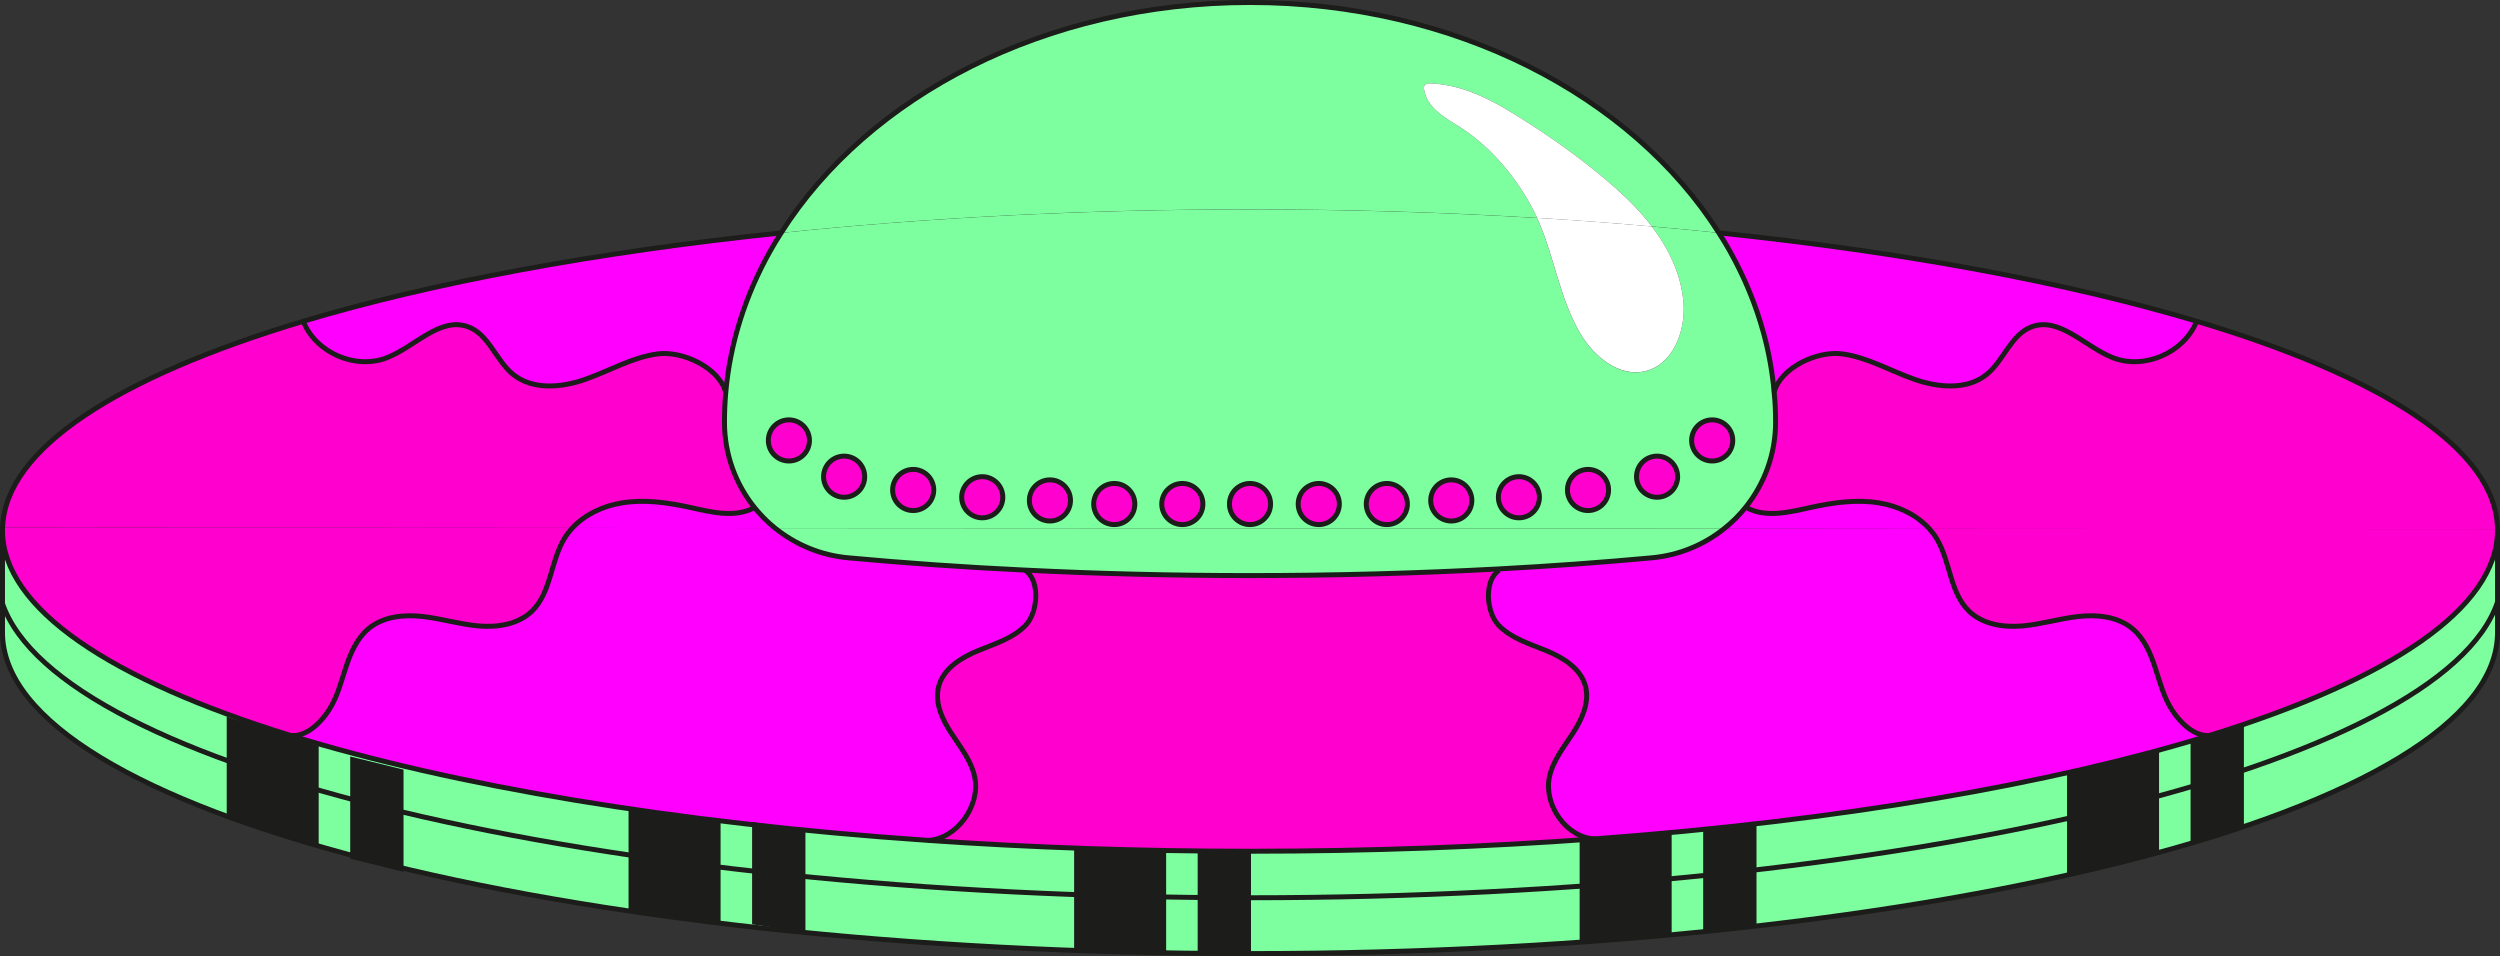
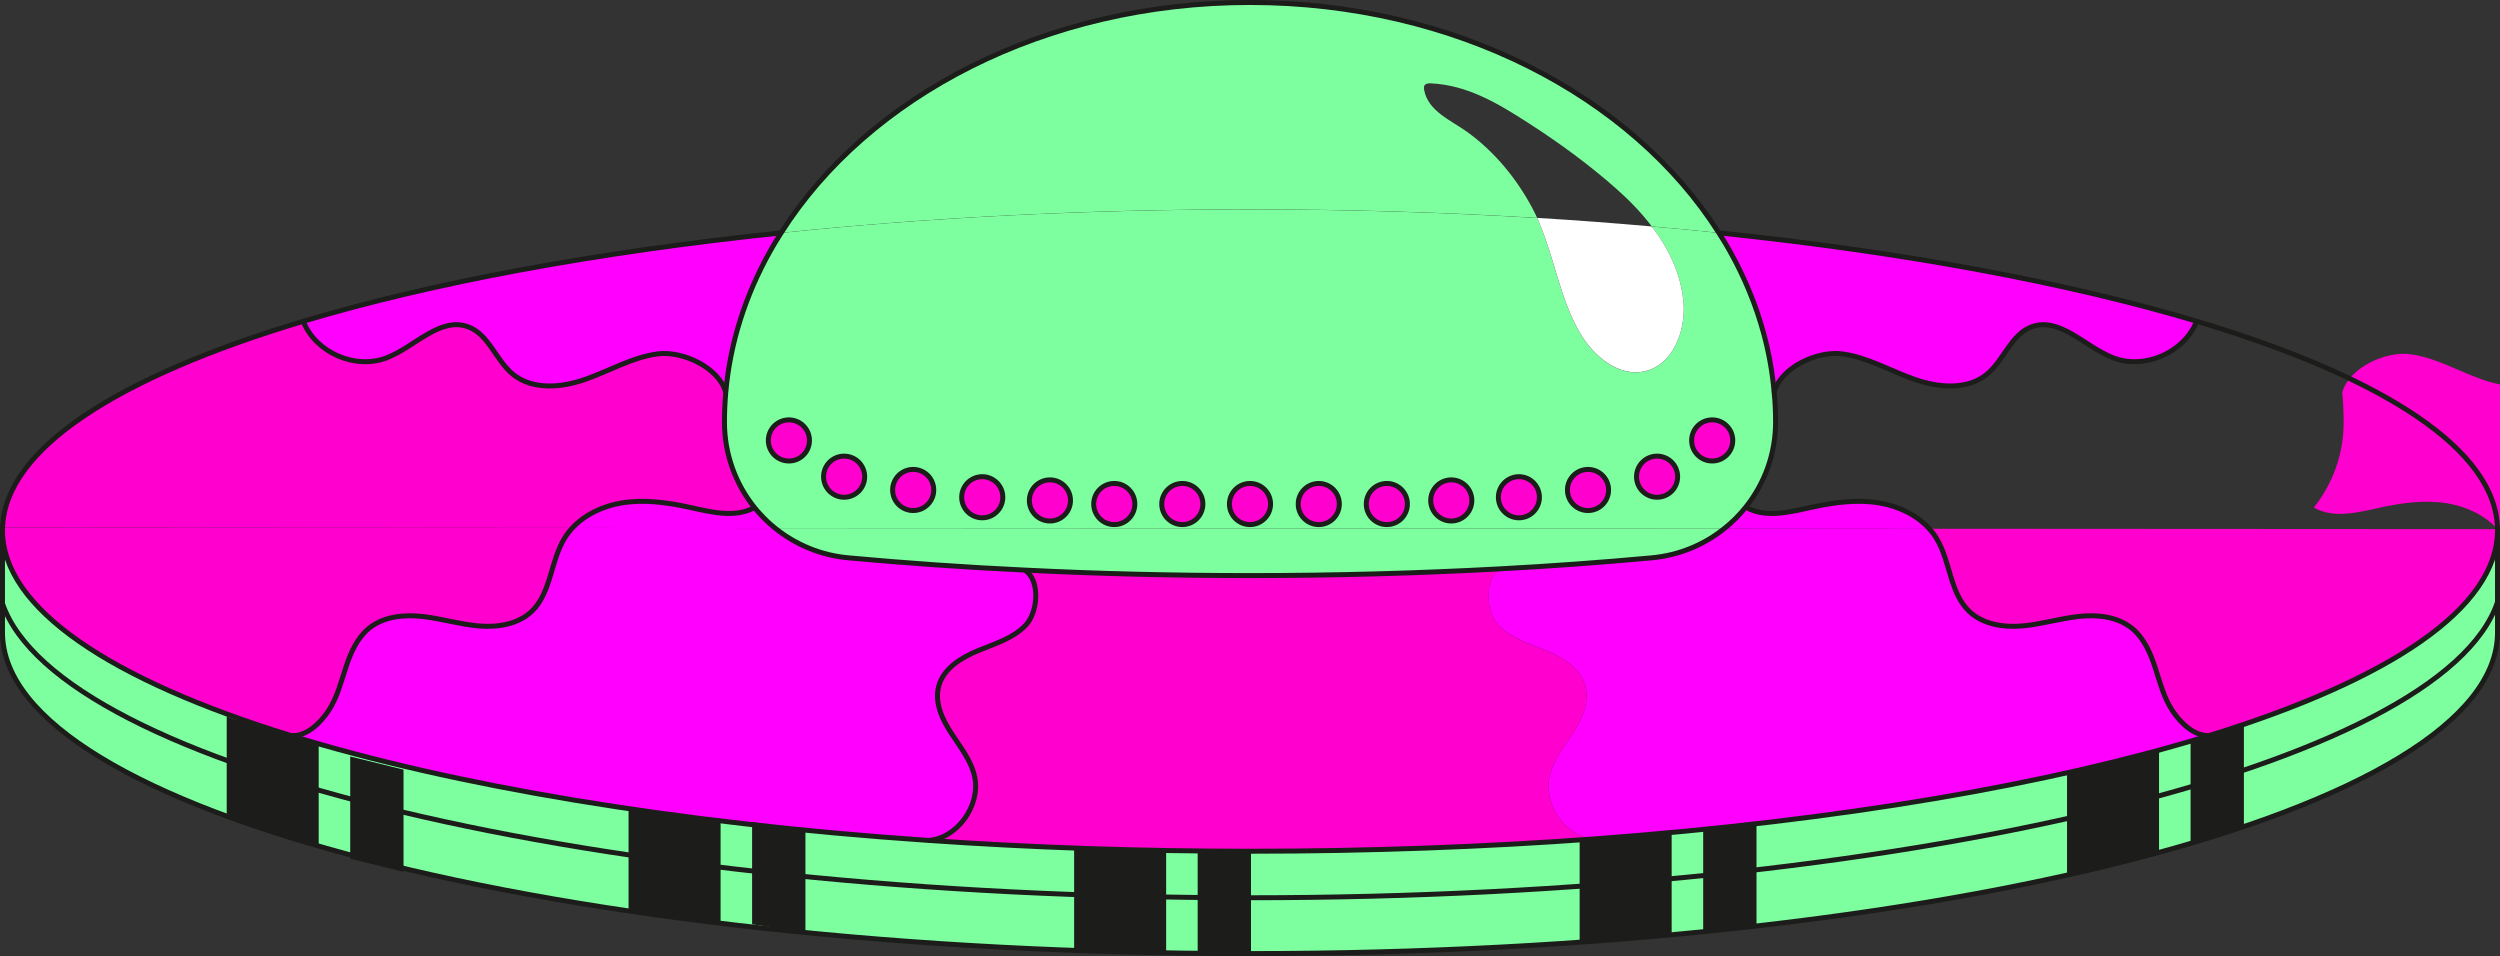
<svg xmlns="http://www.w3.org/2000/svg" id="uuid-7ce57a89-298b-4468-924d-3c6982eaa596" data-name="Layer 2" viewBox="0 0 502.06 191.99">
  <rect x="0" y="0" width="502.06" height="191.99" fill="#333333" stroke="none" />
  <defs>
    <style>
      .uuid-20503678-8988-4037-966d-97d116cec906 {
        fill: #ff00cf;
      }

      .uuid-20503678-8988-4037-966d-97d116cec906, .uuid-25f360c6-0bf6-428a-9abc-06219bb1d5b5, .uuid-0a3425fa-23ec-4c78-a7d5-905c175f5bf6, .uuid-5a833c36-7193-495f-a087-5e323f4293f6, .uuid-f8d81214-4073-4b37-aa16-ecad1e4026dd, .uuid-fd89349b-0596-44de-829c-bb04d21a02ca {
        stroke-width: 0px;
      }

      .uuid-25f360c6-0bf6-428a-9abc-06219bb1d5b5 {
        fill: #764ba4;
      }

      .uuid-0a3425fa-23ec-4c78-a7d5-905c175f5bf6 {
        fill: #f0f;
      }

      .uuid-5a833c36-7193-495f-a087-5e323f4293f6 {
        fill: #7dff9f;
      }

      .uuid-f8d81214-4073-4b37-aa16-ecad1e4026dd {
        fill: #fff;
      }

      .uuid-38f0c552-82d8-458b-973f-4dd5121a5c00 {
        fill: none;
        stroke: #1c1d1a;
        stroke-miterlimit: 10;
      }

      .uuid-fd89349b-0596-44de-829c-bb04d21a02ca {
        fill: #1c1d1a;
      }
    </style>
  </defs>
  <g id="uuid-55363607-21ed-4afe-b520-225e5c33a31a" data-name="Layer 1">
    <g>
      <g>
        <g>
          <path class="uuid-5a833c36-7193-495f-a087-5e323f4293f6" d="m501.56,120.9v6.12c0,35.6-112.17,64.47-250.53,64.47S.5,162.63.5,127.02v-5.81c11.33,32.9,119.71,59.07,250.53,59.07s239.51-26.4,250.53-59.39Z" />
          <path class="uuid-5a833c36-7193-495f-a087-5e323f4293f6" d="m320.2,168.49c48.99-3.62,91.82-10.98,123.54-20.78,36.11-11.16,57.82-25.52,57.82-41.2v14.39c-11.02,32.99-119.49,59.39-250.53,59.39S11.83,154.11.5,121.22v-14.71c0,15.68,21.73,30.04,57.88,41.22,32.69,10.1,77.16,17.59,128,21.06,20.63,1.44,42.31,2.18,64.65,2.18,23.99,0,47.2-.88,69.17-2.48Z" />
          <path class="uuid-20503678-8988-4037-966d-97d116cec906" d="m501.56,106.28v.22c0,15.68-21.71,30.04-57.82,41.2-3.02.22-5.84-2.5-7.51-5.06-1.7-2.58-2.45-5.64-3.42-8.57-.95-2.93-2.24-5.92-4.63-7.88-2.95-2.41-7.06-2.82-10.83-2.39-3.79.43-7.45,1.57-11.24,1.9-3.79.32-7.92-.32-10.66-2.95-3.9-3.73-3.75-10.03-6.55-14.64-.41-.69-.9-1.33-1.44-1.92l114.09.07Z" />
-           <path class="uuid-20503678-8988-4037-966d-97d116cec906" d="m501.56,106.28l-114.09-.07c-2.54-2.82-6.25-4.56-10.03-5.19-4.57-.77-9.26-.09-13.8.9-4.26.95-8.96,2.13-12.81.07l-.22-.17c3.73-4.69,5.96-10.62,5.96-17.03,0-2.04-.09-4.05-.28-6.05,1.34-4.91,8.63-8.35,13.68-7.67s9.61,3.38,14.43,5.08c4.84,1.72,10.7,2.24,14.64-1.01,3.4-2.8,4.82-7.97,8.94-9.5,5.66-2.11,10.72,4.01,16.35,6.2,6.29,2.46,14.25-.99,16.78-7.26l.02-.06c37.49,11.22,60.21,25.8,60.42,41.76Z" />
+           <path class="uuid-20503678-8988-4037-966d-97d116cec906" d="m501.56,106.28c-2.54-2.82-6.25-4.56-10.03-5.19-4.57-.77-9.26-.09-13.8.9-4.26.95-8.96,2.13-12.81.07l-.22-.17c3.73-4.69,5.96-10.62,5.96-17.03,0-2.04-.09-4.05-.28-6.05,1.34-4.91,8.63-8.35,13.68-7.67s9.61,3.38,14.43,5.08c4.84,1.72,10.7,2.24,14.64-1.01,3.4-2.8,4.82-7.97,8.94-9.5,5.66-2.11,10.72,4.01,16.35,6.2,6.29,2.46,14.25-.99,16.78-7.26l.02-.06c37.49,11.22,60.21,25.8,60.42,41.76Z" />
          <path class="uuid-0a3425fa-23ec-4c78-a7d5-905c175f5bf6" d="m436.23,142.65c1.66,2.56,4.48,5.28,7.51,5.06-31.72,9.8-74.55,17.16-123.54,20.78-5.68-.35-10.19-6.8-9.05-12.42.69-3.3,2.91-6.03,4.74-8.85s3.38-6.22,2.5-9.47c-.97-3.53-4.48-5.69-7.86-7.08-3.38-1.4-7.08-2.48-9.6-5.13-2.5-2.65-2.93-9.05.15-11.03l-.02-.24c10.46-.56,20.67-1.31,30.58-2.22,5.53-.5,10.55-2.61,14.62-5.88l41.2.04c.54.6,1.03,1.23,1.44,1.92,2.8,4.61,2.65,10.9,6.55,14.64,2.74,2.63,6.87,3.27,10.66,2.95,3.79-.34,7.45-1.47,11.24-1.9,3.77-.43,7.88-.02,10.83,2.39,2.39,1.96,3.68,4.95,4.63,7.88.97,2.93,1.72,5.99,3.42,8.57Z" />
          <path class="uuid-0a3425fa-23ec-4c78-a7d5-905c175f5bf6" d="m441.14,64.52l-.02.06c-2.54,6.27-10.49,9.73-16.78,7.26-5.64-2.18-10.7-8.31-16.35-6.2-4.13,1.53-5.54,6.7-8.94,9.5-3.94,3.25-9.8,2.73-14.64,1.01-4.82-1.7-9.37-4.41-14.43-5.08s-12.34,2.76-13.68,7.67c-.35-4-1.06-7.92-2.09-11.74-1.55-5.73-3.83-11.24-6.76-16.49-.71-1.27-1.46-2.52-2.26-3.75,37.3,3.88,70.14,10.03,95.96,17.75Z" />
          <path class="uuid-0a3425fa-23ec-4c78-a7d5-905c175f5bf6" d="m387.47,106.21l-41.2-.04c1.61-1.27,3.08-2.74,4.35-4.35l.22.17c3.85,2.05,8.55.88,12.81-.07,4.54-.99,9.22-1.66,13.8-.9,3.77.63,7.49,2.37,10.03,5.19Z" />
          <path class="uuid-5a833c36-7193-495f-a087-5e323f4293f6" d="m356.29,78.74c.19,2,.28,4.01.28,6.05,0,6.4-2.22,12.34-5.96,17.03-1.27,1.61-2.74,3.08-4.35,4.35l-190.64-.11c-1.06-.86-2.05-1.79-2.97-2.8-.39-.43-.78-.88-1.16-1.34-3.77-4.7-6.01-10.68-6.01-17.12,0-2.02.09-4,.26-5.97.88-10.03,3.98-19.55,8.87-28.3.71-1.27,1.46-2.52,2.26-3.75,29.07-3.04,60.84-4.72,94.15-4.72,19.85,0,39.17.6,57.67,1.72.17.37.34.77.5,1.16,3.06,7.26,4.14,15.25,8.2,22.1,2.73,4.61,7.77,8.76,12.98,7.52,5.53-1.29,8.12-7.92,7.73-13.57-.41-5.79-2.91-10.96-6.39-15.5,4.54.37,9.04.82,13.46,1.29.8,1.23,1.55,2.48,2.26,3.75,2.93,5.25,5.21,10.75,6.76,16.49,1.03,3.83,1.74,7.75,2.09,11.74Zm-8.31,9.71c0-2.28-1.85-4.13-4.13-4.13s-4.13,1.85-4.13,4.13,1.85,4.13,4.13,4.13,4.13-1.85,4.13-4.13Zm-11.07,7.28c0-2.28-1.85-4.13-4.13-4.13s-4.13,1.85-4.13,4.13,1.85,4.13,4.13,4.13,4.13-1.85,4.13-4.13Zm-13.87,2.67c0-2.28-1.85-4.13-4.13-4.13s-4.13,1.85-4.13,4.13,1.85,4.13,4.13,4.13,4.13-1.85,4.13-4.13Zm-13.89,1.46c0-2.28-1.83-4.13-4.11-4.13s-4.13,1.85-4.13,4.13,1.85,4.13,4.13,4.13,4.11-1.85,4.11-4.13Zm-13.57.63c0-2.28-1.85-4.13-4.13-4.13s-4.13,1.85-4.13,4.13,1.85,4.13,4.13,4.13,4.13-1.85,4.13-4.13Zm-12.94.73c0-2.28-1.85-4.13-4.13-4.13s-4.13,1.85-4.13,4.13,1.85,4.13,4.13,4.13,4.13-1.85,4.13-4.13Zm-13.67,0c0-2.28-1.85-4.13-4.13-4.13s-4.13,1.85-4.13,4.13,1.85,4.13,4.13,4.13,4.13-1.85,4.13-4.13Zm-13.82,0c0-2.28-1.85-4.13-4.13-4.13s-4.13,1.85-4.13,4.13,1.85,4.13,4.13,4.13,4.13-1.85,4.13-4.13Zm-13.59,0c0-2.28-1.85-4.13-4.13-4.13s-4.13,1.85-4.13,4.13,1.85,4.13,4.13,4.13,4.13-1.85,4.13-4.13Zm-13.67,0c0-2.28-1.85-4.13-4.13-4.13s-4.13,1.85-4.13,4.13,1.85,4.13,4.13,4.13,4.13-1.85,4.13-4.13Zm-12.92-.73c0-2.28-1.85-4.13-4.13-4.13s-4.13,1.85-4.13,4.13,1.85,4.13,4.13,4.13,4.13-1.85,4.13-4.13Zm-13.59-.63c0-2.28-1.85-4.13-4.13-4.13s-4.13,1.85-4.13,4.13,1.85,4.13,4.13,4.13,4.13-1.85,4.13-4.13Zm-13.87-1.46c0-2.28-1.85-4.13-4.13-4.13s-4.13,1.85-4.13,4.13,1.85,4.13,4.13,4.13,4.13-1.85,4.13-4.13Zm-13.87-2.67c0-2.28-1.85-4.13-4.13-4.13s-4.13,1.85-4.13,4.13,1.85,4.13,4.13,4.13,4.13-1.85,4.13-4.13Zm-11.09-7.28c0-2.28-1.85-4.13-4.13-4.13s-4.13,1.85-4.13,4.13,1.85,4.13,4.13,4.13,4.13-1.85,4.13-4.13Z" />
          <circle class="uuid-20503678-8988-4037-966d-97d116cec906" cx="343.85" cy="88.45" r="4.13" />
          <path class="uuid-5a833c36-7193-495f-a087-5e323f4293f6" d="m155.63,106.06l190.64.11c-4.07,3.27-9.09,5.38-14.62,5.88-9.91.91-20.13,1.66-30.58,2.22-16.17.88-32.9,1.34-50.03,1.34-15.44,0-30.54-.37-45.2-1.1-12.14-.58-23.97-1.42-35.42-2.46-5.6-.5-10.68-2.67-14.79-5.99Z" />
          <path class="uuid-f8d81214-4073-4b37-aa16-ecad1e4026dd" d="m338.1,60.97c.39,5.66-2.2,12.28-7.73,13.57-5.21,1.23-10.25-2.91-12.98-7.52-4.05-6.85-5.13-14.84-8.2-22.1-.17-.39-.34-.78-.5-1.16,7.82.47,15.5,1.05,23.02,1.72,3.47,4.54,5.97,9.71,6.39,15.5Z" />
          <path class="uuid-5a833c36-7193-495f-a087-5e323f4293f6" d="m345.18,46.76c-4.42-.47-8.92-.91-13.46-1.29-2.05-2.71-4.48-5.21-7-7.45-5.54-4.93-11.58-9.33-17.83-13.35-6.01-3.86-12.17-7.6-19.55-7.93-.45-.02-.99.02-1.25.39-.17.26-.15.62-.09.91.77,4.35,5.51,6.16,8.68,8.48,5.45,3.94,9.84,9.28,13.01,15.2.35.67.69,1.34,1.01,2.04-18.5-1.12-37.82-1.72-57.67-1.72-33.31,0-65.08,1.68-94.15,4.72C174.26,19.32,209.88.5,251.03.5s76.77,18.82,94.15,46.26Z" />
          <circle class="uuid-20503678-8988-4037-966d-97d116cec906" cx="332.78" cy="95.73" r="4.13" />
-           <path class="uuid-f8d81214-4073-4b37-aa16-ecad1e4026dd" d="m324.72,38.03c2.52,2.24,4.95,4.74,7,7.45-7.52-.67-15.2-1.25-23.02-1.72-.32-.69-.65-1.36-1.01-2.04-3.17-5.92-7.56-11.26-13.01-15.2-3.17-2.32-7.92-4.13-8.68-8.48-.06-.3-.07-.65.09-.91.26-.37.8-.41,1.25-.39,7.37.34,13.54,4.07,19.55,7.93,6.25,4.01,12.28,8.42,17.83,13.35Z" />
          <circle class="uuid-20503678-8988-4037-966d-97d116cec906" cx="318.91" cy="98.4" r="4.13" />
          <path class="uuid-20503678-8988-4037-966d-97d116cec906" d="m318.39,137.76c.88,3.25-.67,6.65-2.5,9.47s-4.05,5.54-4.74,8.85c-1.14,5.62,3.38,12.06,9.05,12.42-21.97,1.61-45.18,2.48-69.17,2.48-22.35,0-44.02-.75-64.65-2.18,5.82-.37,10.55-7,9.37-12.71-.67-3.3-2.89-6.03-4.72-8.85-1.85-2.82-3.4-6.22-2.5-9.47.97-3.53,4.48-5.69,7.86-7.08,3.38-1.4,7.08-2.48,9.6-5.13,2.5-2.65,2.93-9.05-.15-11.03,14.66.73,29.76,1.1,45.2,1.1,17.14,0,33.87-.47,50.03-1.34l.02.24c-3.08,1.98-2.65,8.38-.15,11.03,2.52,2.65,6.22,3.73,9.6,5.13,3.38,1.38,6.89,3.55,7.86,7.08Z" />
          <path class="uuid-20503678-8988-4037-966d-97d116cec906" d="m305.04,95.73c2.28,0,4.11,1.85,4.11,4.13s-1.83,4.13-4.11,4.13-4.13-1.85-4.13-4.13,1.85-4.13,4.13-4.13Z" />
          <circle class="uuid-20503678-8988-4037-966d-97d116cec906" cx="291.45" cy="100.5" r="4.13" />
          <circle class="uuid-20503678-8988-4037-966d-97d116cec906" cx="278.51" cy="101.22" r="4.13" />
          <circle class="uuid-20503678-8988-4037-966d-97d116cec906" cx="264.84" cy="101.22" r="4.13" />
          <circle class="uuid-20503678-8988-4037-966d-97d116cec906" cx="251.03" cy="101.22" r="4.13" />
          <circle class="uuid-20503678-8988-4037-966d-97d116cec906" cx="237.44" cy="101.22" r="4.13" />
          <circle class="uuid-20503678-8988-4037-966d-97d116cec906" cx="223.77" cy="101.22" r="4.13" />
          <circle class="uuid-20503678-8988-4037-966d-97d116cec906" cx="210.85" cy="100.5" r="4.13" />
          <path class="uuid-0a3425fa-23ec-4c78-a7d5-905c175f5bf6" d="m205.83,114.52c3.08,1.98,2.65,8.38.15,11.03-2.52,2.65-6.22,3.73-9.6,5.13-3.38,1.38-6.89,3.55-7.86,7.08-.9,3.25.65,6.65,2.5,9.47,1.83,2.82,4.05,5.54,4.72,8.85,1.18,5.71-3.55,12.34-9.37,12.71-50.84-3.47-95.31-10.96-128-21.06v-.02c3.08.3,5.96-2.46,7.64-5.06,1.7-2.58,2.45-5.64,3.42-8.57.95-2.93,2.24-5.92,4.63-7.88,2.95-2.41,7.06-2.82,10.83-2.39,3.79.43,7.45,1.57,11.24,1.9,3.79.32,7.92-.32,10.66-2.95,3.88-3.73,3.75-10.03,6.55-14.64.47-.77,1.01-1.47,1.61-2.11l40.68.04c4.11,3.32,9.19,5.49,14.79,5.99,11.44,1.05,23.28,1.89,35.42,2.46Z" />
          <circle class="uuid-20503678-8988-4037-966d-97d116cec906" cx="197.26" cy="99.86" r="4.13" />
          <circle class="uuid-20503678-8988-4037-966d-97d116cec906" cx="183.39" cy="98.4" r="4.13" />
          <circle class="uuid-20503678-8988-4037-966d-97d116cec906" cx="169.52" cy="95.73" r="4.13" />
          <circle class="uuid-20503678-8988-4037-966d-97d116cec906" cx="158.43" cy="88.45" r="4.13" />
          <path class="uuid-0a3425fa-23ec-4c78-a7d5-905c175f5bf6" d="m156.88,46.76c-.8,1.23-1.55,2.48-2.26,3.75-4.89,8.76-7.99,18.28-8.87,28.3-1.29-4.95-8.63-8.42-13.68-7.75-5.08.67-9.61,3.38-14.45,5.08-4.82,1.72-10.68,2.24-14.64-1.01-3.4-2.8-4.82-7.97-8.94-9.5-5.66-2.11-10.72,4.01-16.34,6.2-6.31,2.46-14.26-.99-16.78-7.26l-.02-.06c25.84-7.73,58.66-13.87,95.98-17.75Z" />
          <path class="uuid-0a3425fa-23ec-4c78-a7d5-905c175f5bf6" d="m155.63,106.06l-40.68-.04c2.54-2.71,6.16-4.39,9.86-5,4.57-.77,9.26-.09,13.8.9,4.26.95,8.96,2.13,12.81.07l.09-.07c.37.47.77.91,1.16,1.34.91,1.01,1.9,1.94,2.97,2.8Z" />
          <path class="uuid-20503678-8988-4037-966d-97d116cec906" d="m151.5,101.91l-.09.07c-3.85,2.05-8.55.88-12.81-.07-4.54-.99-9.22-1.66-13.8-.9-3.7.62-7.32,2.3-9.86,5l-114.43-.07c.5-15.81,23.17-30.28,60.38-41.43l.02.06c2.52,6.27,10.47,9.73,16.78,7.26,5.62-2.18,10.68-8.31,16.34-6.2,4.13,1.53,5.54,6.7,8.94,9.5,3.96,3.25,9.82,2.73,14.64,1.01,4.84-1.7,9.37-4.41,14.45-5.08,5.06-.67,12.4,2.8,13.68,7.75-.17,1.98-.26,3.96-.26,5.97,0,6.44,2.24,12.42,6.01,17.12Z" />
          <path class="uuid-20503678-8988-4037-966d-97d116cec906" d="m.52,105.95l114.43.07c-.6.63-1.14,1.34-1.61,2.11-2.8,4.61-2.67,10.9-6.55,14.64-2.74,2.63-6.87,3.27-10.66,2.95-3.79-.34-7.45-1.47-11.24-1.9-3.77-.43-7.88-.02-10.83,2.39-2.39,1.96-3.68,4.95-4.63,7.88-.97,2.93-1.72,5.99-3.42,8.57-1.68,2.6-4.56,5.36-7.64,5.06v.02C22.23,136.55.5,122.19.5,106.51c0-.19,0-.37.02-.56Z" />
          <path class="uuid-25f360c6-0bf6-428a-9abc-06219bb1d5b5" d="m.52,105.95c-.02.19-.02.37-.02.56v-.56h.02Z" />
        </g>
        <g>
          <path class="uuid-38f0c552-82d8-458b-973f-4dd5121a5c00" d="m501.56,106.51v20.52c0,35.6-112.17,64.47-250.53,64.47S.5,162.63.5,127.02v-21.08" />
          <path class="uuid-38f0c552-82d8-458b-973f-4dd5121a5c00" d="m345.18,46.76c37.3,3.88,70.14,10.03,95.96,17.75,37.49,11.22,60.21,25.8,60.42,41.76v.22c0,15.68-21.71,30.04-57.82,41.2-31.72,9.8-74.55,17.16-123.54,20.78-21.97,1.61-45.18,2.48-69.17,2.48-22.35,0-44.02-.75-64.65-2.18-50.84-3.47-95.31-10.96-128-21.06C22.23,136.55.5,122.19.5,106.51c0-.19,0-.37.02-.56.5-15.81,23.17-30.28,60.38-41.43,25.84-7.73,58.66-13.87,95.98-17.75" />
          <path class="uuid-38f0c552-82d8-458b-973f-4dd5121a5c00" d="m501.56,120.9c-11.02,32.99-119.49,59.39-250.53,59.39S11.83,154.11.5,121.22" />
          <path class="uuid-38f0c552-82d8-458b-973f-4dd5121a5c00" d="m145.75,78.82c-1.29-4.95-8.63-8.42-13.68-7.75-5.08.67-9.61,3.38-14.45,5.08-4.82,1.72-10.68,2.24-14.64-1.01-3.4-2.8-4.82-7.97-8.94-9.5-5.66-2.11-10.72,4.01-16.34,6.2-6.31,2.46-14.26-.99-16.78-7.26" />
          <path class="uuid-38f0c552-82d8-458b-973f-4dd5121a5c00" d="m356.29,78.74c1.34-4.91,8.63-8.35,13.68-7.67s9.61,3.38,14.43,5.08c4.84,1.72,10.7,2.24,14.64-1.01,3.4-2.8,4.82-7.97,8.94-9.5,5.66-2.11,10.72,4.01,16.35,6.2,6.29,2.46,14.25-.99,16.78-7.26" />
          <path class="uuid-38f0c552-82d8-458b-973f-4dd5121a5c00" d="m186.38,168.79c5.82-.37,10.55-7,9.37-12.71-.67-3.3-2.89-6.03-4.72-8.85-1.85-2.82-3.4-6.22-2.5-9.47.97-3.53,4.48-5.69,7.86-7.08,3.38-1.4,7.08-2.48,9.6-5.13,2.5-2.65,2.93-9.05-.15-11.03" />
-           <path class="uuid-38f0c552-82d8-458b-973f-4dd5121a5c00" d="m320.46,168.51c-.09,0-.17,0-.26-.02-5.68-.35-10.19-6.8-9.05-12.42.69-3.3,2.91-6.03,4.74-8.85s3.38-6.22,2.5-9.47c-.97-3.53-4.48-5.69-7.86-7.08-3.38-1.4-7.08-2.48-9.6-5.13-2.5-2.65-2.93-9.05.15-11.03" />
          <path class="uuid-38f0c552-82d8-458b-973f-4dd5121a5c00" d="m58.38,147.71c3.08.3,5.96-2.46,7.64-5.06,1.7-2.58,2.45-5.64,3.42-8.57.95-2.93,2.24-5.92,4.63-7.88,2.95-2.41,7.06-2.82,10.83-2.39,3.79.43,7.45,1.57,11.24,1.9,3.79.32,7.92-.32,10.66-2.95,3.88-3.73,3.75-10.03,6.55-14.64.47-.77,1.01-1.47,1.61-2.11,2.54-2.71,6.16-4.39,9.86-5,4.57-.77,9.26-.09,13.8.9,4.26.95,8.96,2.13,12.81.07" />
          <path class="uuid-38f0c552-82d8-458b-973f-4dd5121a5c00" d="m443.87,147.71h-.13c-3.02.22-5.84-2.5-7.51-5.06-1.7-2.58-2.45-5.64-3.42-8.57-.95-2.93-2.24-5.92-4.63-7.88-2.95-2.41-7.06-2.82-10.83-2.39-3.79.43-7.45,1.57-11.24,1.9-3.79.32-7.92-.32-10.66-2.95-3.9-3.73-3.75-10.03-6.55-14.64-.41-.69-.9-1.33-1.44-1.92-2.54-2.82-6.25-4.56-10.03-5.19-4.57-.77-9.26-.09-13.8.9-4.26.95-8.96,2.13-12.81.07" />
          <path class="uuid-38f0c552-82d8-458b-973f-4dd5121a5c00" d="m356.29,78.74c-.35-4-1.06-7.92-2.09-11.74-1.55-5.73-3.83-11.24-6.76-16.49-.71-1.27-1.46-2.52-2.26-3.75C327.8,19.32,292.18.5,251.03.5s-76.77,18.82-94.15,46.26c-.8,1.23-1.55,2.48-2.26,3.75-4.89,8.76-7.99,18.28-8.87,28.3-.17,1.98-.26,3.96-.26,5.97,0,6.44,2.24,12.42,6.01,17.12.37.47.77.91,1.16,1.34.91,1.01,1.9,1.94,2.97,2.8,4.11,3.32,9.19,5.49,14.79,5.99,11.44,1.05,23.28,1.89,35.42,2.46,14.66.73,29.76,1.1,45.2,1.1,17.14,0,33.87-.47,50.03-1.34,10.46-.56,20.67-1.31,30.58-2.22,5.53-.5,10.55-2.61,14.62-5.88,1.61-1.27,3.08-2.74,4.35-4.35,3.73-4.69,5.96-10.62,5.96-17.03,0-2.04-.09-4.05-.28-6.05Z" />
          <circle class="uuid-38f0c552-82d8-458b-973f-4dd5121a5c00" cx="158.43" cy="88.45" r="4.13" />
          <circle class="uuid-38f0c552-82d8-458b-973f-4dd5121a5c00" cx="169.52" cy="95.73" r="4.13" />
          <circle class="uuid-38f0c552-82d8-458b-973f-4dd5121a5c00" cx="183.39" cy="98.4" r="4.13" />
          <circle class="uuid-38f0c552-82d8-458b-973f-4dd5121a5c00" cx="197.26" cy="99.86" r="4.13" />
          <circle class="uuid-38f0c552-82d8-458b-973f-4dd5121a5c00" cx="210.85" cy="100.5" r="4.13" />
          <circle class="uuid-38f0c552-82d8-458b-973f-4dd5121a5c00" cx="223.77" cy="101.22" r="4.13" />
          <circle class="uuid-38f0c552-82d8-458b-973f-4dd5121a5c00" cx="237.44" cy="101.22" r="4.13" />
          <circle class="uuid-38f0c552-82d8-458b-973f-4dd5121a5c00" cx="343.85" cy="88.45" r="4.13" />
          <circle class="uuid-38f0c552-82d8-458b-973f-4dd5121a5c00" cx="332.78" cy="95.73" r="4.13" />
          <circle class="uuid-38f0c552-82d8-458b-973f-4dd5121a5c00" cx="318.91" cy="98.4" r="4.13" />
          <path class="uuid-38f0c552-82d8-458b-973f-4dd5121a5c00" d="m300.91,99.86c0,2.28,1.85,4.13,4.13,4.13s4.11-1.85,4.11-4.13-1.83-4.13-4.11-4.13-4.13,1.85-4.13,4.13Z" />
          <circle class="uuid-38f0c552-82d8-458b-973f-4dd5121a5c00" cx="291.45" cy="100.5" r="4.13" />
          <circle class="uuid-38f0c552-82d8-458b-973f-4dd5121a5c00" cx="278.51" cy="101.22" r="4.13" />
          <circle class="uuid-38f0c552-82d8-458b-973f-4dd5121a5c00" cx="264.84" cy="101.22" r="4.13" />
          <circle class="uuid-38f0c552-82d8-458b-973f-4dd5121a5c00" cx="251.03" cy="101.22" r="4.13" />
        </g>
      </g>
      <g>
        <g>
          <polygon class="uuid-fd89349b-0596-44de-829c-bb04d21a02ca" points="45.53 143.91 45.53 164.44 64 170.34 64 149.8 45.53 143.91" />
          <polygon class="uuid-fd89349b-0596-44de-829c-bb04d21a02ca" points="70.33 151.92 70.33 172.45 81.04 175.09 81.04 154.56 70.33 151.92" />
        </g>
        <g>
          <polygon class="uuid-fd89349b-0596-44de-829c-bb04d21a02ca" points="126.23 162.23 126.23 183.16 144.71 185.22 144.71 164.69 126.23 162.23" />
          <polygon class="uuid-fd89349b-0596-44de-829c-bb04d21a02ca" points="151.04 165.08 151.04 185.62 161.75 187.22 161.75 166.7 151.04 165.08" />
        </g>
        <g>
          <rect class="uuid-fd89349b-0596-44de-829c-bb04d21a02ca" x="215.71" y="170.56" width="18.48" height="20.54" />
          <polygon class="uuid-fd89349b-0596-44de-829c-bb04d21a02ca" points="240.52 170.95 240.52 191.48 251.23 191.47 251.23 170.95 240.52 170.95" />
        </g>
        <g>
          <polygon class="uuid-fd89349b-0596-44de-829c-bb04d21a02ca" points="317.23 168.75 317.23 189.28 335.71 187.64 335.71 167.11 317.23 168.75" />
          <polygon class="uuid-fd89349b-0596-44de-829c-bb04d21a02ca" points="342.04 166.4 342.04 186.93 352.75 185.86 352.75 165.33 342.04 166.4" />
        </g>
        <g>
          <polygon class="uuid-fd89349b-0596-44de-829c-bb04d21a02ca" points="415.11 155.2 415.11 175.74 433.59 171.13 433.59 150.59 415.11 155.2" />
          <polygon class="uuid-fd89349b-0596-44de-829c-bb04d21a02ca" points="439.92 148.67 439.92 169.21 450.63 165.88 450.63 145.36 439.92 148.67" />
        </g>
      </g>
    </g>
  </g>
</svg>